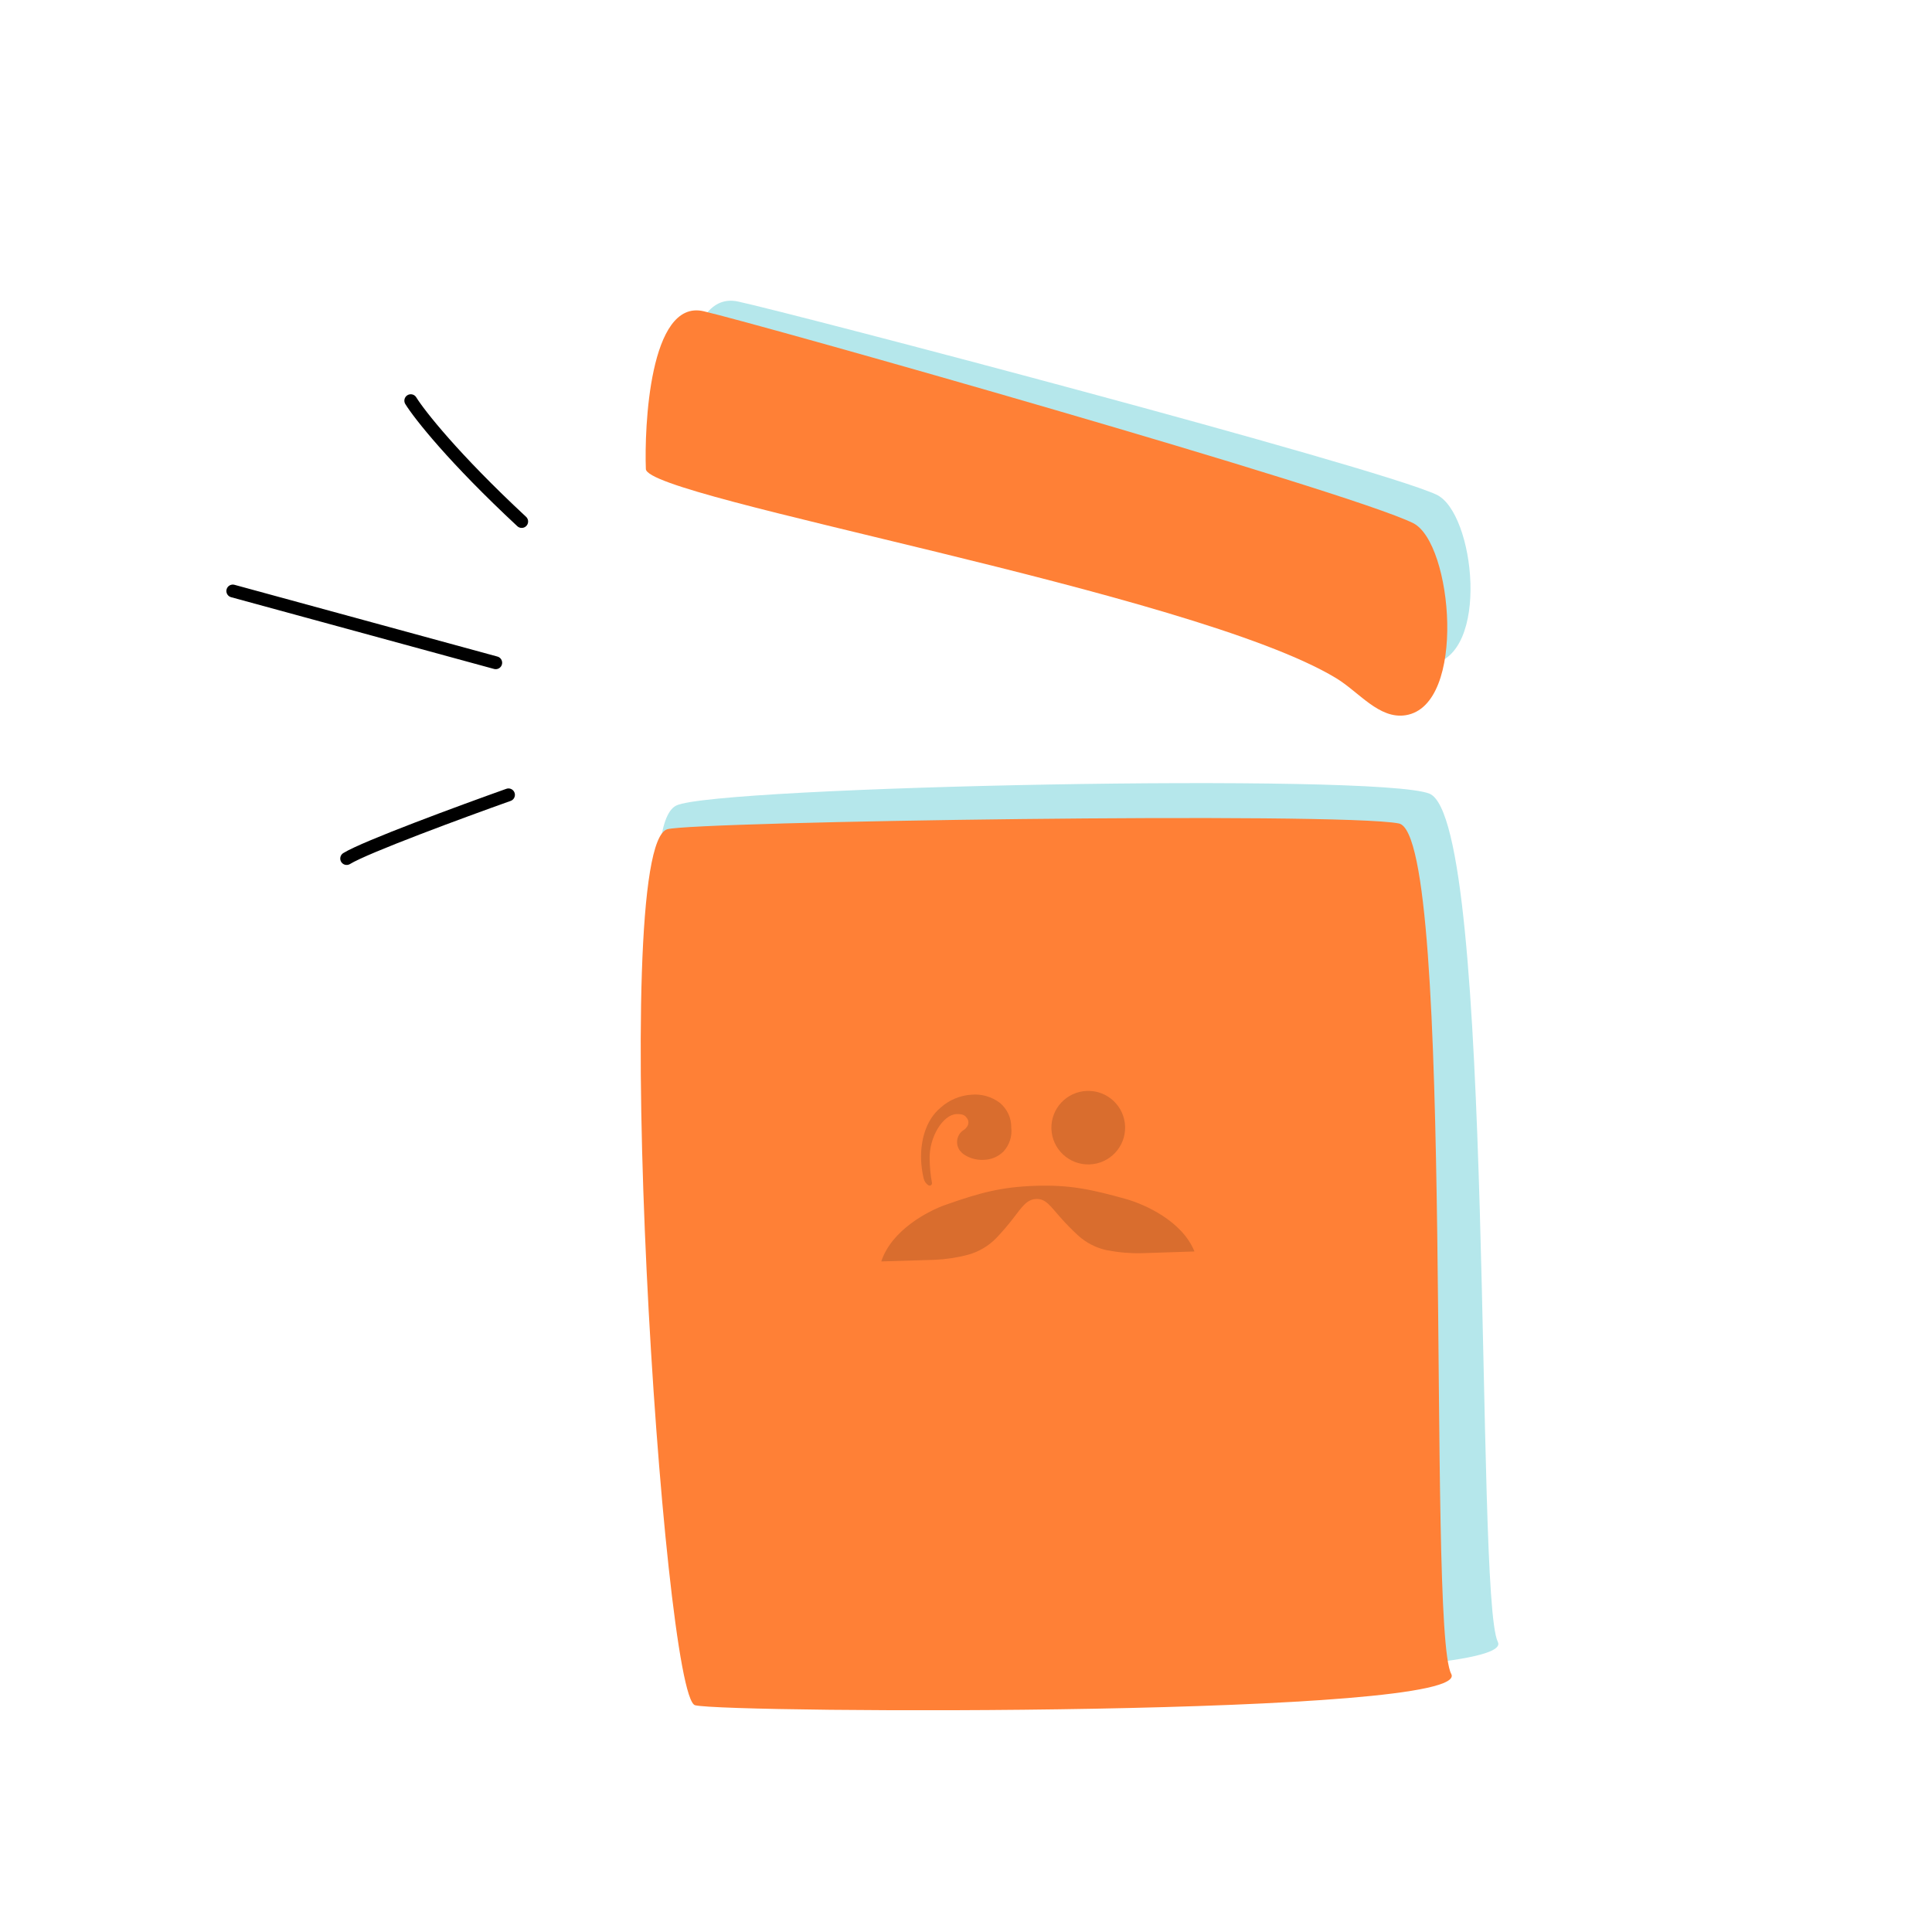
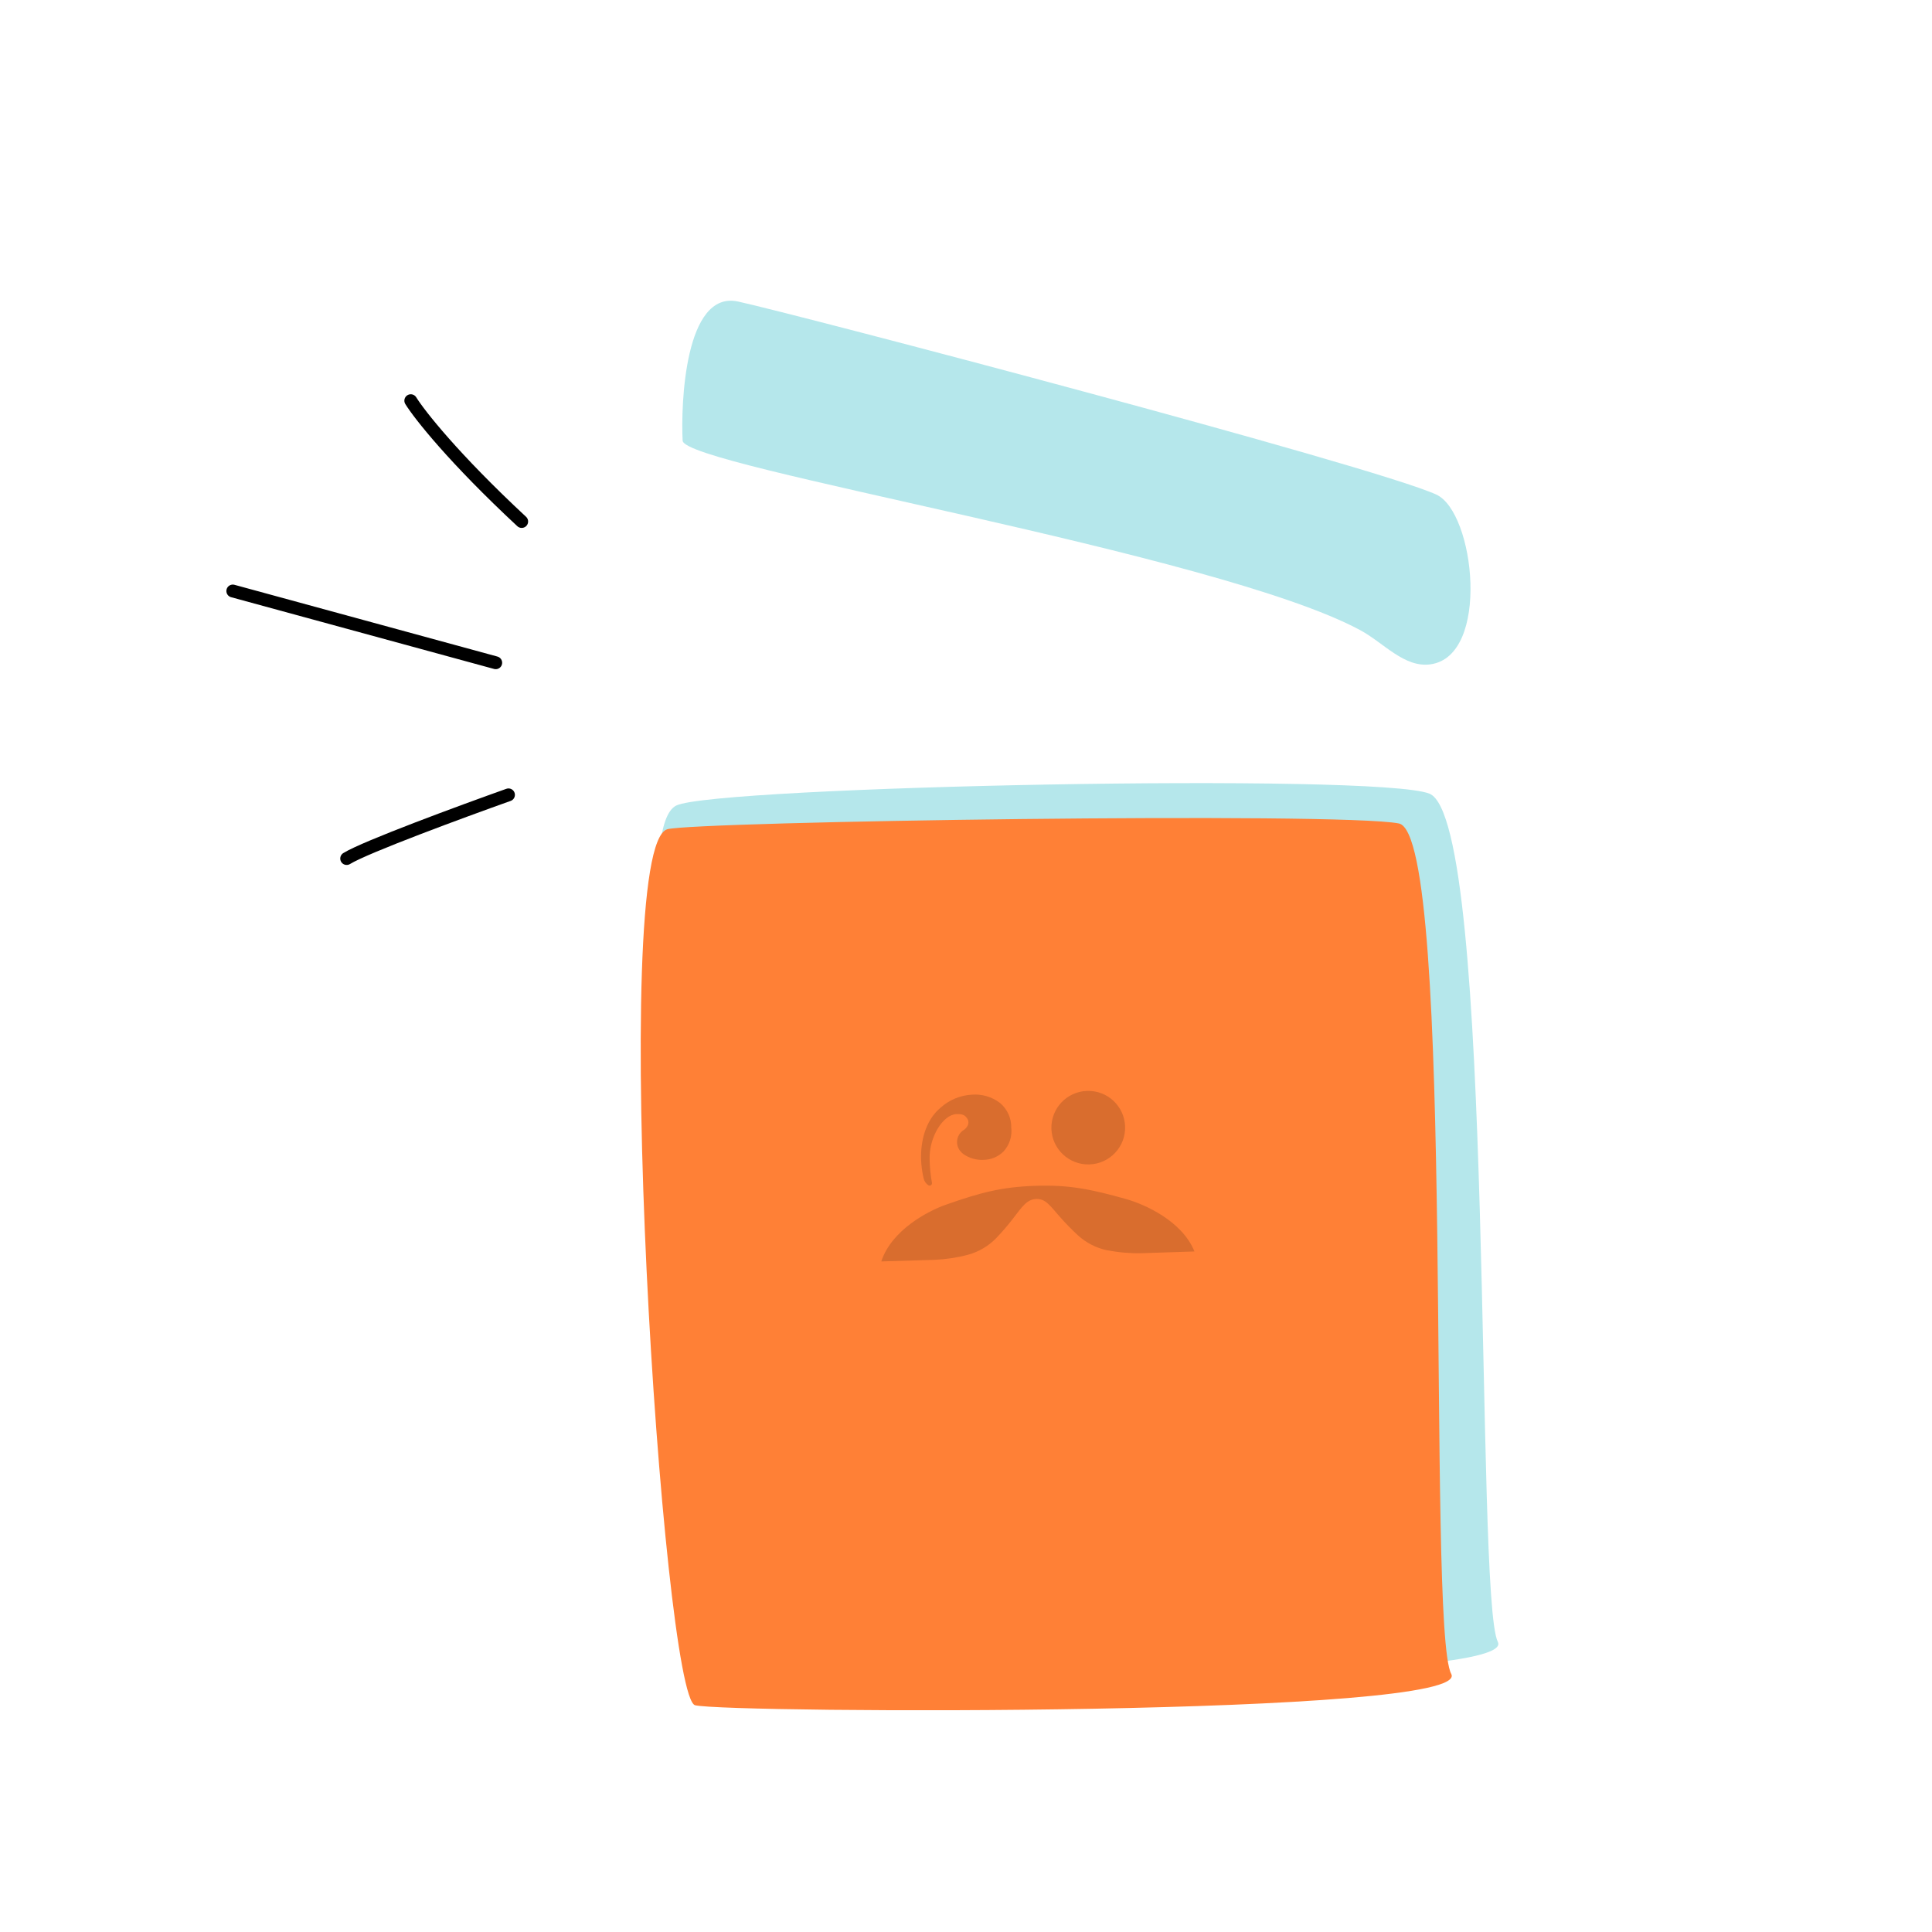
<svg xmlns="http://www.w3.org/2000/svg" width="301" height="301" viewBox="0 0 301 301" fill="none">
  <path d="M106.352 68.654C106.558 72.71 189.719 86.142 211.968 98.204C215.59 100.168 218.799 104.073 222.879 103.499C232.225 102.184 229.794 79.797 223.76 77.047C213.813 72.515 123.291 48.761 114.979 46.976C106.666 45.191 106.067 63.039 106.352 68.654Z" fill="#B5E7EB" />
  <path d="M222.703 123.65C214.64 120.384 111.582 122.509 105.372 125.494C93.879 131.019 120.139 259.046 124.805 260.314C129.472 261.582 236.737 262.529 233.36 255.811C229.741 248.611 233.034 127.834 222.703 123.65Z" fill="#B5E7EB" />
  <path d="M217.936 128.293C208.719 126.471 108.135 127.982 103.964 129.195C94.653 131.904 103.239 264.422 108.297 265.673C113.355 266.925 229.738 267.494 226.098 260.788C222.196 253.599 226.922 130.071 217.936 128.293Z" fill="#FF8036" />
  <g opacity="0.15">
-     <path d="M149.886 176.239C149.46 176.605 149.188 177.117 149.123 177.674C149.059 178.231 149.206 178.791 149.537 179.245L149.606 179.321C149.75 179.511 149.922 179.678 150.115 179.818C151.022 180.444 152.111 180.754 153.213 180.7C154.391 180.692 155.518 180.222 156.351 179.39C156.805 178.893 157.148 178.303 157.355 177.663C157.562 177.022 157.629 176.344 157.551 175.675C157.563 174.942 157.41 174.215 157.103 173.549C156.796 172.882 156.344 172.292 155.779 171.823C154.524 170.872 152.962 170.418 151.391 170.548C149.615 170.651 147.926 171.347 146.595 172.526C144.086 174.585 143.414 177.992 143.503 180.704C143.543 181.671 143.676 182.632 143.899 183.574C143.945 183.797 144.035 184.008 144.165 184.196C144.294 184.384 144.459 184.544 144.651 184.667C144.711 184.7 144.778 184.716 144.846 184.714C144.915 184.711 144.981 184.69 145.037 184.652C145.094 184.614 145.139 184.562 145.168 184.5C145.197 184.438 145.207 184.37 145.199 184.302C144.976 183.09 144.853 181.86 144.833 180.627C144.72 177.168 146.923 173.643 149.015 173.575C149.955 173.544 150.297 173.723 150.625 174.17C150.779 174.36 150.867 174.594 150.875 174.838C150.883 175.082 150.811 175.322 150.669 175.521C150.573 175.67 150.456 175.805 150.324 175.923L149.886 176.239Z" fill="black" />
+     <path d="M149.886 176.239C149.46 176.605 149.188 177.117 149.123 177.674C149.059 178.231 149.206 178.791 149.537 179.245C149.75 179.511 149.922 179.678 150.115 179.818C151.022 180.444 152.111 180.754 153.213 180.7C154.391 180.692 155.518 180.222 156.351 179.39C156.805 178.893 157.148 178.303 157.355 177.663C157.562 177.022 157.629 176.344 157.551 175.675C157.563 174.942 157.41 174.215 157.103 173.549C156.796 172.882 156.344 172.292 155.779 171.823C154.524 170.872 152.962 170.418 151.391 170.548C149.615 170.651 147.926 171.347 146.595 172.526C144.086 174.585 143.414 177.992 143.503 180.704C143.543 181.671 143.676 182.632 143.899 183.574C143.945 183.797 144.035 184.008 144.165 184.196C144.294 184.384 144.459 184.544 144.651 184.667C144.711 184.7 144.778 184.716 144.846 184.714C144.915 184.711 144.981 184.69 145.037 184.652C145.094 184.614 145.139 184.562 145.168 184.5C145.197 184.438 145.207 184.37 145.199 184.302C144.976 183.09 144.853 181.86 144.833 180.627C144.72 177.168 146.923 173.643 149.015 173.575C149.955 173.544 150.297 173.723 150.625 174.17C150.779 174.36 150.867 174.594 150.875 174.838C150.883 175.082 150.811 175.322 150.669 175.521C150.573 175.67 150.456 175.805 150.324 175.923L149.886 176.239Z" fill="black" />
    <path d="M169.734 181.411C172.904 181.307 175.39 178.66 175.286 175.498C175.183 172.336 172.529 169.857 169.36 169.96C166.19 170.064 163.704 172.711 163.807 175.873C163.911 179.035 166.564 181.515 169.734 181.411Z" fill="black" />
    <path d="M161.454 186.798C159.988 186.846 159.253 187.988 157.856 189.81C157.037 190.874 156.162 191.895 155.235 192.867C154.03 194.114 152.512 195.016 150.84 195.48C149.128 195.934 147.372 196.201 145.602 196.277L137.3 196.526C138.92 191.613 144.625 188.645 147.36 187.695C152.73 185.799 156.061 184.919 161.342 184.746C166.623 184.574 169.984 185.279 175.477 186.82C178.27 187.612 184.155 190.179 186.093 194.975L177.847 195.245C176.076 195.285 174.306 195.133 172.568 194.792L172.512 194.794C170.812 194.444 169.238 193.642 167.956 192.474C166.968 191.564 166.028 190.602 165.141 189.594C163.582 187.835 162.92 186.751 161.454 186.798Z" fill="black" />
  </g>
-   <path d="M100.623 73.076C100.797 77.671 185.837 92.171 208.137 105.638C211.735 107.811 214.861 112.092 219.011 111.427C228.573 109.893 226.3 84.563 220.171 81.507C210.077 76.471 118.062 50.431 109.608 48.487C101.155 46.544 100.384 66.73 100.623 73.076Z" fill="#FF8036" />
  <path d="M79.221 123.837C72.034 126.394 56.929 131.957 54.01 133.758" stroke="black" stroke-width="2" stroke-linecap="round" />
  <path d="M77.234 103.255L36.269 92.077" stroke="black" stroke-width="2" stroke-linecap="round" />
  <path d="M81.278 81.248C70.663 71.374 65.335 64.585 63.998 62.425" stroke="black" stroke-width="2" stroke-linecap="round" />
</svg>